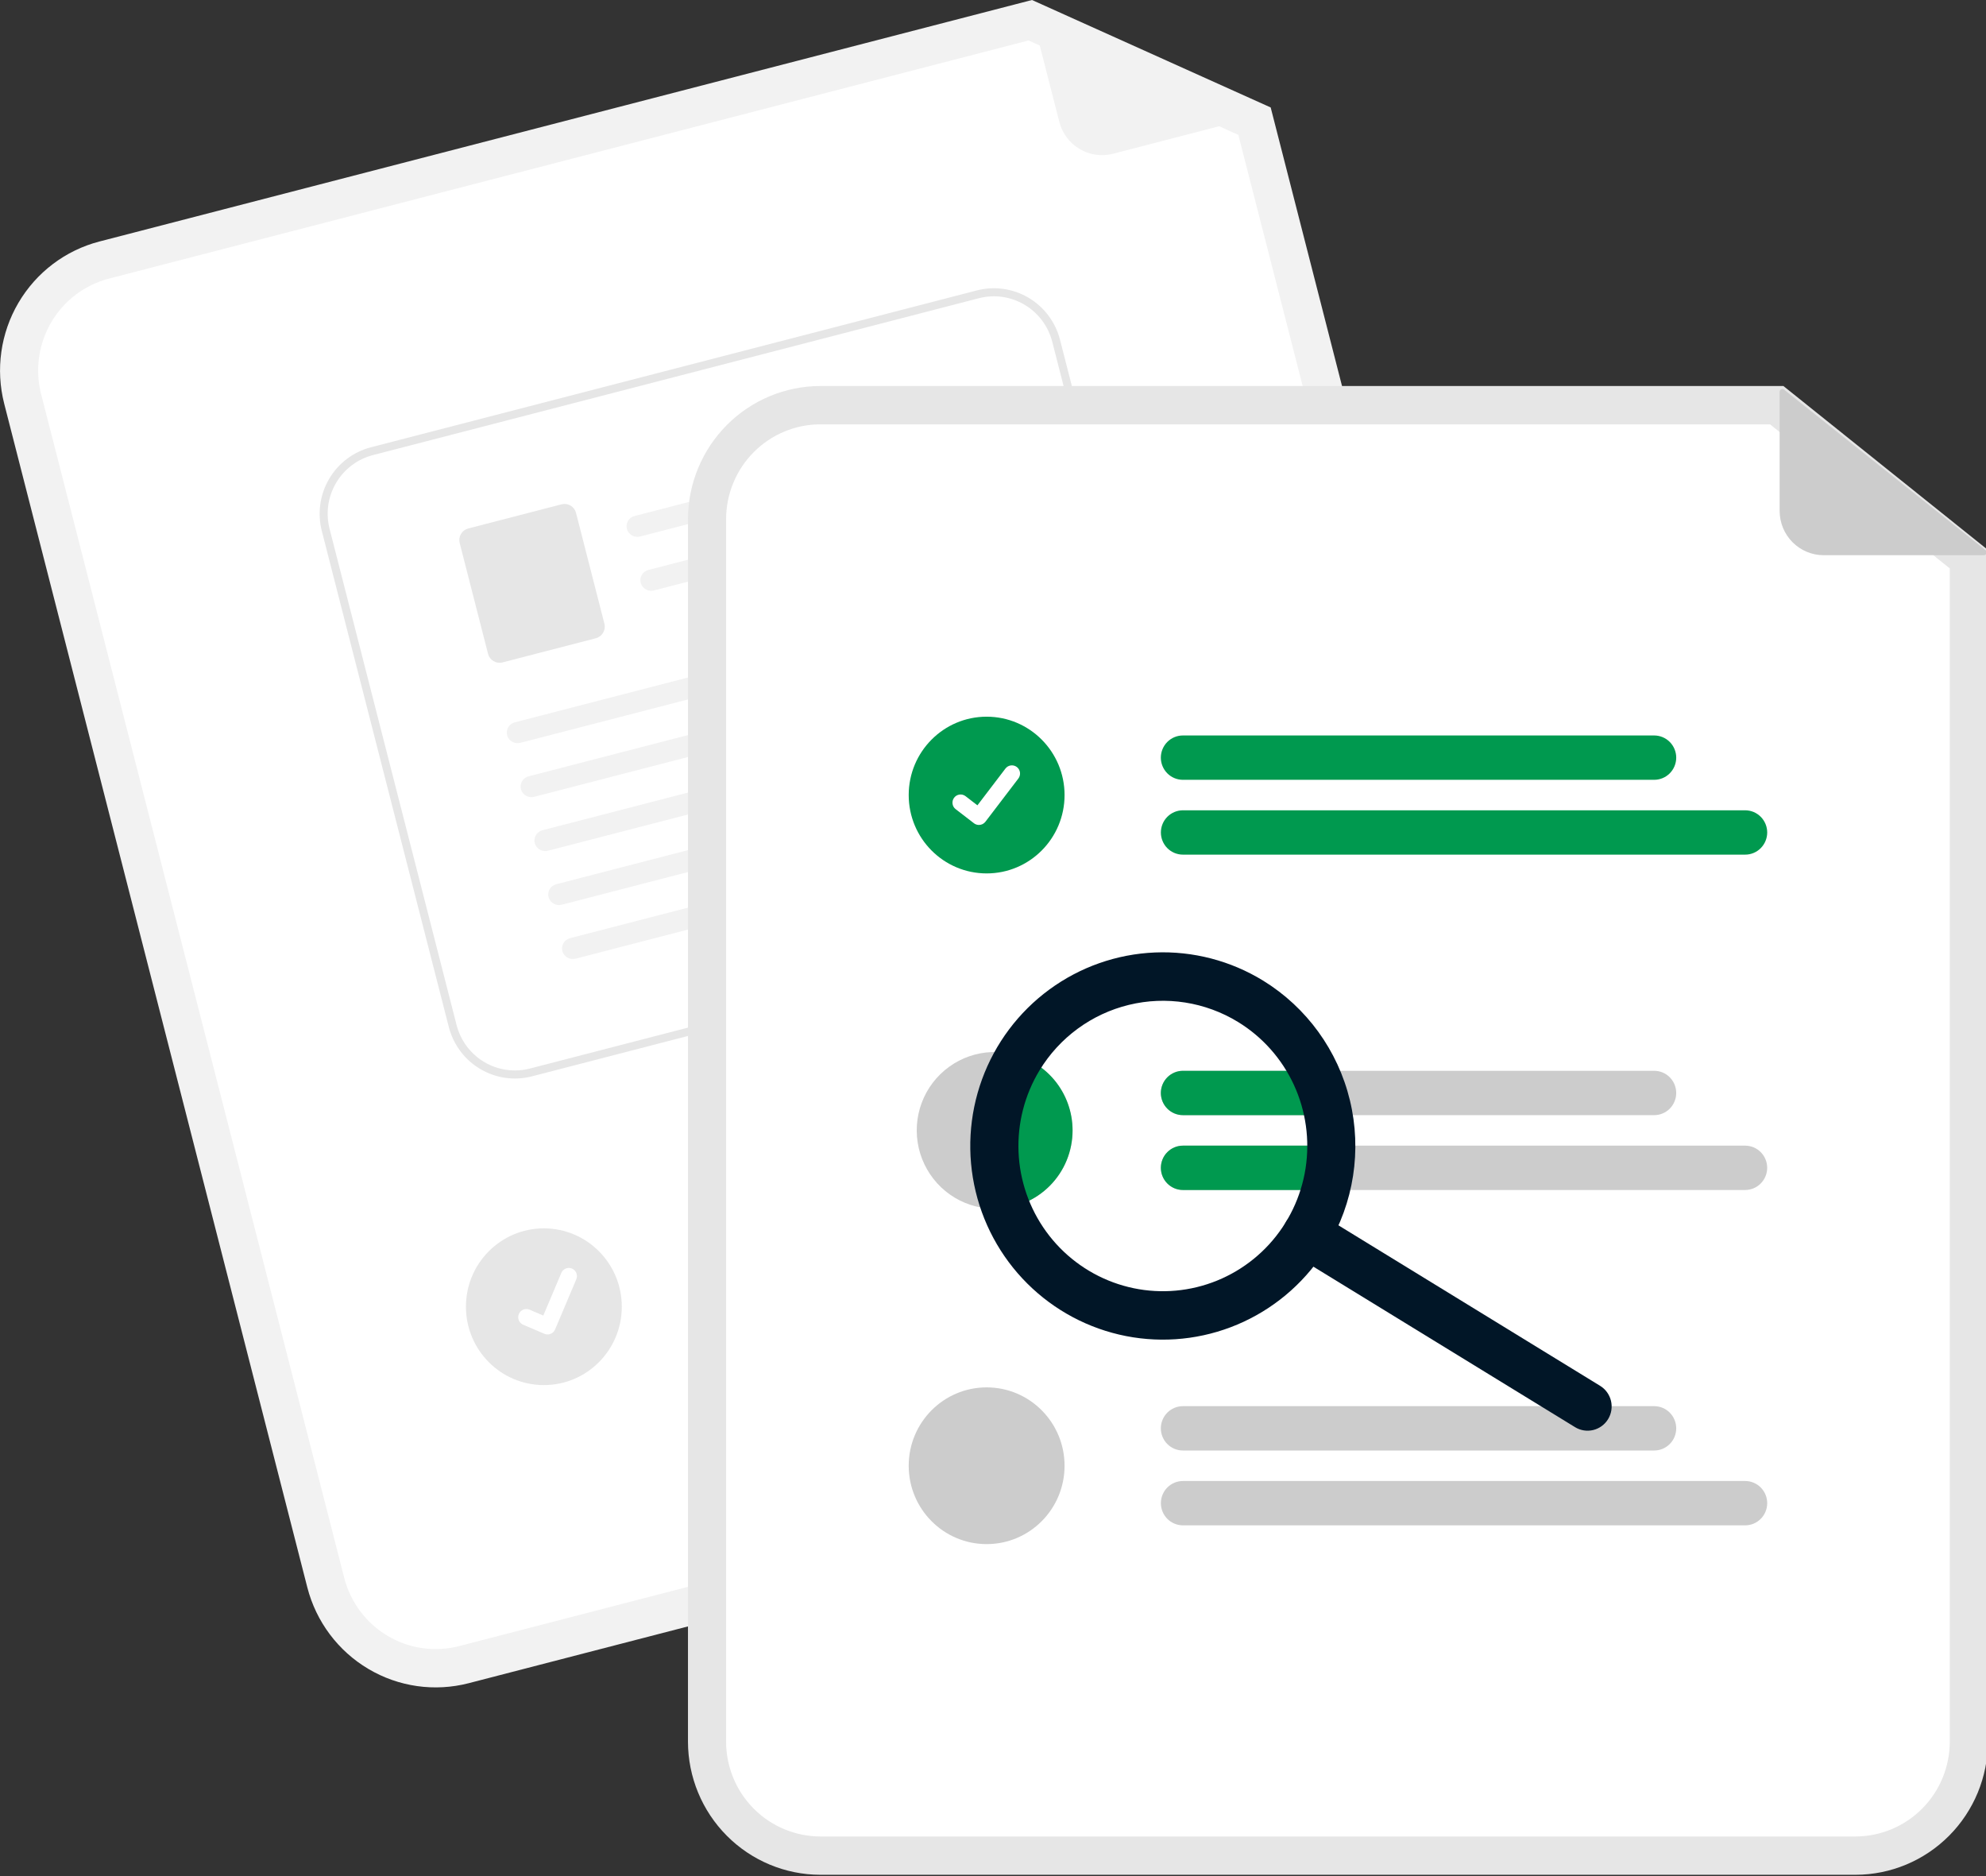
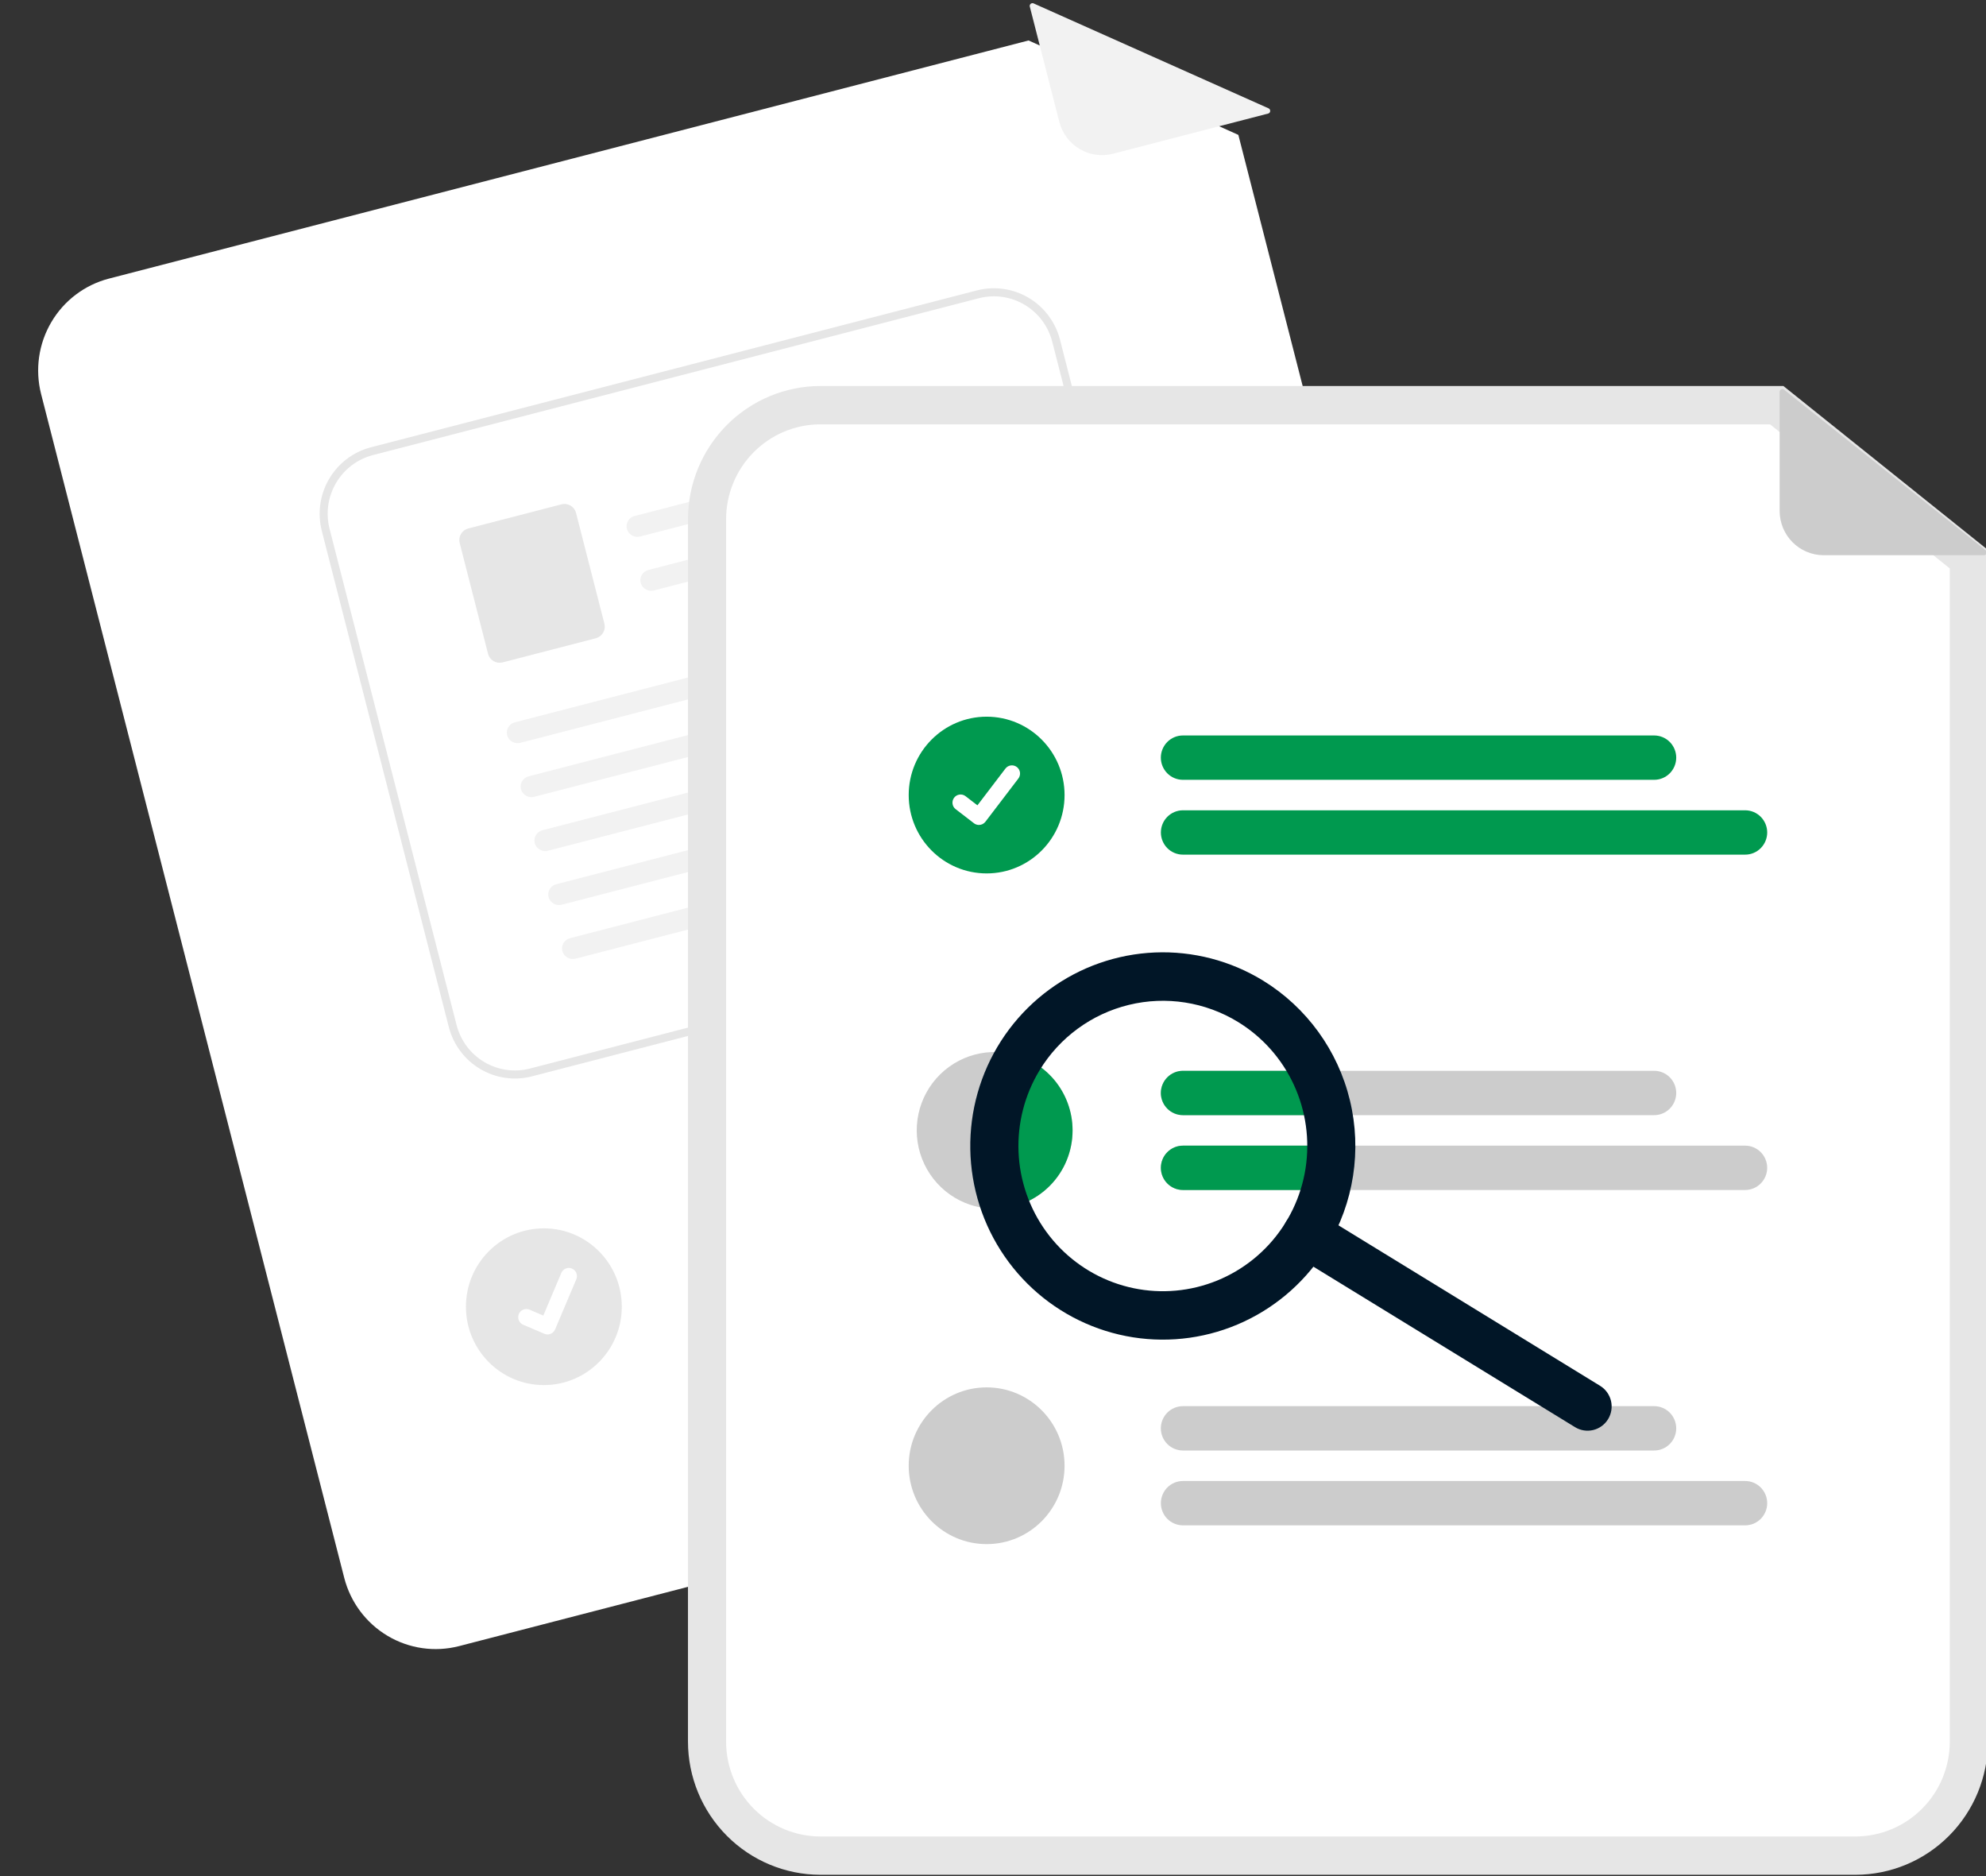
<svg xmlns="http://www.w3.org/2000/svg" width="90" height="85" viewBox="0 0 90 85" fill="none">
  <rect x="0" y="0" width="90" height="85" fill="#333333" stroke="none" />
  <g clip-path="url(#clip0_0_54)">
-     <path d="M66.662 64.501L21.235 76.262C19.694 76.659 18.059 76.426 16.69 75.612C15.32 74.799 14.327 73.473 13.928 71.925L0.19 18.288C-0.205 16.738 0.027 15.095 0.836 13.718C1.645 12.341 2.964 11.342 4.504 10.942L46.767 0L57.584 4.869L70.976 57.155C71.371 58.705 71.139 60.348 70.33 61.725C69.521 63.102 68.202 64.101 66.662 64.501Z" fill="#F2F2F2" />
    <path d="M4.935 12.623C3.838 12.908 2.899 13.619 2.323 14.6C1.747 15.581 1.582 16.751 1.863 17.854L15.601 71.492C15.885 72.594 16.592 73.539 17.568 74.118C18.543 74.697 19.707 74.863 20.805 74.58L66.232 62.819C67.328 62.534 68.268 61.823 68.844 60.843C69.42 59.862 69.585 58.691 69.304 57.588L56.119 6.112L46.612 1.833L4.935 12.623Z" fill="white" />
    <path d="M57.469 5.145L50.438 6.966C49.925 7.098 49.38 7.021 48.924 6.75C48.468 6.479 48.137 6.037 48.005 5.521L46.668 0.3C46.662 0.278 46.662 0.254 46.669 0.231C46.677 0.209 46.69 0.189 46.708 0.173C46.726 0.158 46.748 0.148 46.771 0.145C46.794 0.141 46.818 0.145 46.839 0.154L57.488 4.909C57.512 4.92 57.532 4.937 57.545 4.96C57.558 4.982 57.564 5.008 57.562 5.034C57.56 5.06 57.55 5.085 57.533 5.105C57.516 5.125 57.494 5.139 57.469 5.145Z" fill="#F2F2F2" />
    <path d="M53.77 50.95L33.088 56.305C32.961 56.338 32.828 56.345 32.698 56.327C32.569 56.308 32.444 56.264 32.331 56.197C32.218 56.13 32.119 56.041 32.04 55.936C31.961 55.831 31.904 55.711 31.871 55.583C31.838 55.455 31.831 55.322 31.849 55.191C31.868 55.061 31.911 54.935 31.978 54.822C32.045 54.708 32.133 54.609 32.238 54.529C32.343 54.45 32.462 54.392 32.589 54.359L53.272 49.005C53.399 48.972 53.531 48.965 53.661 48.983C53.791 49.002 53.916 49.046 54.029 49.113C54.142 49.18 54.241 49.269 54.319 49.374C54.398 49.479 54.456 49.599 54.488 49.727C54.521 49.855 54.529 49.988 54.51 50.118C54.492 50.249 54.448 50.375 54.381 50.488C54.315 50.602 54.226 50.701 54.121 50.781C54.017 50.86 53.897 50.918 53.77 50.95Z" fill="#CCCCCC" />
    <path d="M58.602 53.2L33.929 59.588C33.672 59.655 33.4 59.616 33.172 59.48C32.943 59.345 32.778 59.124 32.712 58.866C32.646 58.608 32.684 58.334 32.819 58.105C32.954 57.875 33.174 57.709 33.43 57.643L58.104 51.255C58.361 51.188 58.633 51.227 58.861 51.363C59.089 51.498 59.254 51.719 59.32 51.977C59.386 52.235 59.347 52.509 59.213 52.738C59.078 52.967 58.859 53.134 58.602 53.2Z" fill="#CCCCCC" />
    <path d="M24.646 62.754C26.597 62.754 28.178 61.164 28.178 59.203C28.178 57.242 26.597 55.653 24.646 55.653C22.696 55.653 21.115 57.242 21.115 59.203C21.115 61.164 22.696 62.754 24.646 62.754Z" fill="#E6E6E6" />
    <path d="M51.571 41.658L24.103 48.767C23.309 48.972 22.467 48.851 21.761 48.432C21.055 48.013 20.544 47.33 20.339 46.532L14.582 24.05C14.379 23.252 14.499 22.405 14.916 21.696C15.332 20.987 16.012 20.473 16.805 20.266L44.273 13.157C45.067 12.953 45.909 13.073 46.615 13.492C47.321 13.911 47.832 14.595 48.037 15.392L53.794 37.874C53.997 38.672 53.877 39.519 53.461 40.228C53.044 40.938 52.364 41.452 51.571 41.658Z" fill="white" />
    <path d="M51.571 41.658L24.103 48.767C23.309 48.972 22.467 48.851 21.761 48.432C21.055 48.013 20.544 47.33 20.339 46.532L14.582 24.05C14.379 23.252 14.499 22.405 14.916 21.696C15.332 20.987 16.012 20.473 16.805 20.266L44.273 13.157C45.067 12.953 45.909 13.073 46.615 13.492C47.321 13.911 47.832 14.595 48.037 15.392L53.794 37.874C53.997 38.672 53.877 39.519 53.461 40.228C53.044 40.938 52.364 41.452 51.571 41.658ZM16.896 20.62C16.196 20.802 15.596 21.256 15.229 21.882C14.861 22.508 14.755 23.255 14.935 23.959L20.691 46.441C20.872 47.145 21.323 47.748 21.946 48.118C22.569 48.487 23.312 48.593 24.012 48.413L51.48 41.304C52.18 41.122 52.78 40.669 53.148 40.043C53.515 39.417 53.621 38.67 53.441 37.965L47.685 15.483C47.504 14.78 47.053 14.177 46.43 13.807C45.808 13.437 45.065 13.331 44.364 13.511L16.896 20.62Z" fill="#E6E6E6" />
    <path d="M42.88 20.717L29.017 24.305C28.896 24.339 28.767 24.325 28.655 24.267C28.543 24.209 28.458 24.11 28.416 23.991C28.396 23.928 28.389 23.863 28.396 23.797C28.402 23.733 28.422 23.67 28.453 23.613C28.485 23.555 28.528 23.505 28.579 23.465C28.631 23.425 28.69 23.396 28.753 23.38L42.864 19.728C43.434 20.018 43.284 20.612 42.88 20.717Z" fill="#F2F2F2" />
    <path d="M43.506 23.162L29.643 26.75C29.522 26.784 29.392 26.77 29.281 26.712C29.169 26.653 29.084 26.555 29.042 26.435C29.022 26.373 29.015 26.307 29.022 26.242C29.028 26.177 29.048 26.114 29.079 26.057C29.111 26 29.154 25.95 29.205 25.91C29.257 25.87 29.316 25.841 29.378 25.825L43.49 22.173C44.06 22.463 43.91 23.057 43.506 23.162Z" fill="#F2F2F2" />
    <path d="M27.003 28.917L22.772 30.012C22.634 30.047 22.487 30.026 22.364 29.953C22.241 29.88 22.152 29.761 22.117 29.623L20.832 24.603C20.796 24.464 20.817 24.317 20.89 24.193C20.962 24.07 21.08 23.98 21.218 23.944L25.449 22.849C25.587 22.814 25.734 22.835 25.857 22.908C25.98 22.981 26.069 23.1 26.104 23.238L27.39 28.258C27.425 28.397 27.404 28.544 27.332 28.668C27.259 28.791 27.141 28.881 27.003 28.917Z" fill="#E6E6E6" />
    <path d="M44.747 28.177L23.59 33.653C23.469 33.687 23.339 33.673 23.228 33.615C23.116 33.557 23.03 33.458 22.988 33.339C22.969 33.276 22.962 33.211 22.969 33.146C22.975 33.081 22.995 33.018 23.026 32.961C23.058 32.904 23.101 32.854 23.152 32.814C23.203 32.774 23.262 32.745 23.325 32.728L44.731 27.189C45.301 27.479 45.151 28.073 44.747 28.177Z" fill="#F2F2F2" />
    <path d="M45.373 30.623L24.216 36.099C24.095 36.133 23.965 36.119 23.854 36.061C23.742 36.003 23.657 35.904 23.615 35.785C23.595 35.722 23.588 35.657 23.595 35.592C23.601 35.527 23.621 35.464 23.652 35.407C23.684 35.349 23.727 35.299 23.778 35.259C23.83 35.219 23.889 35.19 23.951 35.174L45.358 29.634C45.928 29.925 45.778 30.519 45.373 30.623Z" fill="#F2F2F2" />
    <path d="M45.999 33.067L24.842 38.542C24.721 38.576 24.591 38.563 24.48 38.504C24.368 38.446 24.282 38.347 24.24 38.228C24.221 38.166 24.214 38.1 24.221 38.035C24.227 37.97 24.247 37.907 24.278 37.85C24.31 37.793 24.352 37.743 24.404 37.703C24.455 37.663 24.514 37.634 24.577 37.617L45.983 32.078C46.553 32.368 46.403 32.962 45.999 33.067Z" fill="#F2F2F2" />
    <path d="M46.625 35.512L25.468 40.987C25.347 41.021 25.217 41.008 25.106 40.95C24.994 40.891 24.908 40.792 24.866 40.673C24.847 40.611 24.84 40.545 24.847 40.48C24.853 40.415 24.873 40.352 24.904 40.295C24.936 40.238 24.979 40.188 25.03 40.148C25.081 40.108 25.14 40.079 25.203 40.063L46.609 34.523C47.179 34.813 47.029 35.407 46.625 35.512Z" fill="#F2F2F2" />
    <path d="M47.251 37.956L26.094 43.432C25.973 43.466 25.843 43.452 25.731 43.394C25.62 43.336 25.534 43.237 25.492 43.118C25.473 43.055 25.466 42.99 25.472 42.925C25.479 42.86 25.498 42.797 25.53 42.739C25.562 42.682 25.604 42.632 25.656 42.592C25.707 42.553 25.766 42.523 25.829 42.507L47.235 36.967C47.805 37.258 47.655 37.852 47.251 37.956Z" fill="#F2F2F2" />
    <path d="M24.907 60.448C24.83 60.468 24.749 60.462 24.675 60.432L24.671 60.43L23.709 60.02C23.664 60.001 23.623 59.973 23.59 59.938C23.555 59.904 23.529 59.862 23.511 59.817C23.492 59.772 23.483 59.724 23.484 59.675C23.484 59.626 23.494 59.578 23.513 59.533C23.532 59.488 23.56 59.448 23.594 59.414C23.629 59.38 23.67 59.353 23.715 59.334C23.76 59.316 23.808 59.307 23.856 59.308C23.905 59.308 23.953 59.318 23.997 59.337L24.621 59.604L25.438 57.672C25.456 57.627 25.484 57.587 25.519 57.552C25.553 57.518 25.594 57.491 25.639 57.473C25.684 57.455 25.732 57.446 25.78 57.446C25.829 57.447 25.877 57.457 25.921 57.476L25.916 57.489L25.921 57.476C26.011 57.514 26.082 57.587 26.119 57.678C26.155 57.77 26.155 57.872 26.116 57.962L25.155 60.234C25.133 60.286 25.099 60.333 25.056 60.37C25.013 60.407 24.962 60.433 24.907 60.447L24.907 60.448Z" fill="white" />
    <path d="M84.086 84.941H37.177C35.587 84.939 34.062 84.303 32.937 83.172C31.812 82.041 31.179 80.508 31.177 78.909V23.521C31.179 21.922 31.812 20.389 32.937 19.258C34.062 18.127 35.587 17.491 37.177 17.489H80.819L90.086 24.916V78.909C90.085 80.508 89.452 82.041 88.327 83.172C87.202 84.303 85.677 84.939 84.086 84.941Z" fill="#E6E6E6" />
    <path d="M37.177 19.226C36.044 19.227 34.958 19.68 34.157 20.486C33.356 21.291 32.906 22.383 32.905 23.522V78.909C32.906 80.048 33.356 81.14 34.157 81.945C34.958 82.75 36.044 83.203 37.177 83.205H84.086C85.219 83.203 86.305 82.75 87.106 81.945C87.907 81.14 88.358 80.048 88.359 78.909V25.753L80.214 19.226H37.177Z" fill="white" />
    <path d="M74.963 35.331H53.605C53.34 35.331 53.086 35.225 52.899 35.037C52.712 34.848 52.606 34.593 52.606 34.326C52.606 34.06 52.712 33.804 52.899 33.616C53.086 33.428 53.34 33.322 53.605 33.322H74.963C75.228 33.322 75.482 33.428 75.669 33.616C75.856 33.804 75.962 34.06 75.962 34.326C75.962 34.593 75.856 34.848 75.669 35.037C75.482 35.225 75.228 35.331 74.963 35.331Z" fill="#00994F" />
    <path d="M79.084 38.721H53.605C53.341 38.721 53.087 38.615 52.9 38.427C52.713 38.238 52.608 37.983 52.608 37.717C52.608 37.451 52.713 37.195 52.9 37.007C53.087 36.819 53.341 36.713 53.605 36.712H79.084C79.215 36.712 79.346 36.738 79.467 36.788C79.588 36.839 79.699 36.913 79.791 37.006C79.884 37.099 79.958 37.21 80.008 37.332C80.059 37.454 80.085 37.585 80.085 37.717C80.085 37.849 80.059 37.98 80.008 38.102C79.958 38.224 79.884 38.334 79.791 38.428C79.699 38.521 79.588 38.595 79.467 38.645C79.346 38.696 79.215 38.722 79.084 38.721Z" fill="#00994F" />
    <path d="M74.963 48.515H53.606C53.341 48.515 53.087 48.621 52.9 48.809C52.712 48.998 52.607 49.253 52.607 49.52C52.607 49.786 52.712 50.041 52.9 50.23C53.087 50.418 53.341 50.524 53.606 50.524H74.963C75.228 50.524 75.482 50.418 75.669 50.23C75.856 50.041 75.962 49.786 75.962 49.52C75.962 49.253 75.856 48.998 75.669 48.809C75.482 48.621 75.228 48.515 74.963 48.515Z" fill="#CCCCCC" />
    <path d="M79.085 51.906H53.606C53.341 51.906 53.087 52.012 52.9 52.2C52.712 52.388 52.607 52.644 52.607 52.91C52.607 53.177 52.712 53.432 52.9 53.62C53.087 53.809 53.341 53.915 53.606 53.915H79.085C79.35 53.915 79.604 53.809 79.791 53.62C79.978 53.432 80.084 53.177 80.084 52.91C80.084 52.644 79.978 52.388 79.791 52.2C79.604 52.012 79.35 51.906 79.085 51.906Z" fill="#CCCCCC" />
    <path d="M74.963 65.718H53.605C53.34 65.718 53.086 65.612 52.899 65.424C52.712 65.235 52.606 64.98 52.606 64.713C52.606 64.447 52.712 64.192 52.899 64.003C53.086 63.815 53.34 63.709 53.605 63.709H74.963C75.228 63.709 75.482 63.815 75.669 64.003C75.856 64.192 75.962 64.447 75.962 64.713C75.962 64.98 75.856 65.235 75.669 65.424C75.482 65.612 75.228 65.718 74.963 65.718Z" fill="#CCCCCC" />
    <path d="M79.084 69.109H53.605C53.341 69.108 53.087 69.002 52.9 68.814C52.713 68.626 52.608 68.37 52.608 68.104C52.608 67.838 52.713 67.583 52.9 67.394C53.087 67.206 53.341 67.1 53.605 67.1H79.084C79.215 67.099 79.346 67.125 79.467 67.176C79.588 67.226 79.699 67.3 79.791 67.393C79.884 67.487 79.958 67.597 80.008 67.719C80.059 67.841 80.085 67.972 80.085 68.104C80.085 68.236 80.059 68.367 80.008 68.489C79.958 68.611 79.884 68.722 79.791 68.815C79.699 68.908 79.588 68.982 79.467 69.033C79.346 69.083 79.215 69.109 79.084 69.109Z" fill="#CCCCCC" />
    <path d="M44.712 39.572C46.662 39.572 48.243 37.983 48.243 36.022C48.243 34.061 46.662 32.471 44.712 32.471C42.761 32.471 41.18 34.061 41.18 36.022C41.18 37.983 42.761 39.572 44.712 39.572Z" fill="#00994F" />
    <path d="M44.362 37.376C44.282 37.376 44.205 37.35 44.142 37.303L44.138 37.3L43.308 36.661C43.269 36.632 43.237 36.595 43.212 36.553C43.188 36.51 43.172 36.464 43.166 36.415C43.16 36.367 43.163 36.318 43.175 36.271C43.188 36.224 43.209 36.179 43.239 36.141C43.268 36.102 43.305 36.07 43.347 36.045C43.389 36.021 43.435 36.005 43.484 35.999C43.532 35.992 43.581 35.996 43.627 36.008C43.674 36.021 43.718 36.043 43.757 36.073L44.294 36.487L45.564 34.821C45.594 34.782 45.631 34.75 45.672 34.725C45.714 34.701 45.761 34.685 45.809 34.679C45.857 34.673 45.906 34.676 45.952 34.688C45.999 34.701 46.043 34.723 46.081 34.752L46.074 34.763L46.082 34.752C46.159 34.812 46.21 34.901 46.223 34.998C46.235 35.096 46.209 35.194 46.15 35.272L44.656 37.231C44.621 37.276 44.577 37.313 44.526 37.338C44.475 37.363 44.419 37.376 44.362 37.376L44.362 37.376Z" fill="white" />
    <path d="M48.606 51.215C48.606 51.681 48.515 52.143 48.338 52.574C48.161 53.005 47.901 53.396 47.573 53.726C47.245 54.056 46.855 54.318 46.427 54.496C45.998 54.675 45.539 54.767 45.075 54.767C45.045 54.767 45.015 54.766 44.985 54.763C44.29 54.745 43.617 54.522 43.048 54.121C42.479 53.72 42.041 53.159 41.787 52.509C41.534 51.859 41.477 51.148 41.623 50.465C41.77 49.782 42.113 49.158 42.611 48.671C43.108 48.184 43.738 47.855 44.42 47.725C45.103 47.596 45.808 47.671 46.448 47.943C47.088 48.214 47.634 48.67 48.018 49.252C48.402 49.834 48.607 50.517 48.606 51.215Z" fill="#CCCCCC" />
    <path d="M44.712 69.959C46.662 69.959 48.243 68.37 48.243 66.409C48.243 64.448 46.662 62.858 44.712 62.858C42.761 62.858 41.18 64.448 41.18 66.409C41.18 68.37 42.761 69.959 44.712 69.959Z" fill="#CCCCCC" />
    <path d="M89.906 25.155H82.646C82.116 25.155 81.608 24.944 81.233 24.567C80.858 24.19 80.648 23.679 80.648 23.146V17.755C80.648 17.732 80.654 17.709 80.667 17.689C80.679 17.669 80.697 17.653 80.718 17.642C80.74 17.632 80.763 17.628 80.786 17.631C80.81 17.633 80.832 17.642 80.85 17.657L89.984 24.931C90.004 24.948 90.019 24.97 90.026 24.995C90.033 25.02 90.032 25.046 90.024 25.071C90.015 25.096 89.999 25.117 89.978 25.132C89.957 25.147 89.932 25.155 89.906 25.155Z" fill="#CCCCCC" />
    <path d="M48.606 51.215C48.606 51.681 48.515 52.143 48.338 52.574C48.161 53.005 47.901 53.396 47.573 53.726C47.245 54.056 46.855 54.318 46.427 54.496C45.998 54.675 45.539 54.767 45.075 54.767C45.045 54.767 45.015 54.766 44.984 54.763C44.528 53.619 44.352 52.381 44.472 51.155C44.591 49.928 45.002 48.748 45.67 47.714C46.492 47.856 47.237 48.285 47.774 48.925C48.311 49.566 48.606 50.377 48.606 51.215Z" fill="#00994F" />
    <path d="M52.606 49.52C52.607 49.254 52.712 48.999 52.9 48.81C53.087 48.622 53.341 48.516 53.606 48.515H58.928C59.239 49.151 59.46 49.827 59.584 50.524H53.606C53.342 50.524 53.087 50.418 52.9 50.23C52.712 50.042 52.607 49.787 52.606 49.52Z" fill="#00994F" />
    <path d="M59.708 51.906C59.709 52.584 59.619 53.26 59.443 53.915H53.606C53.341 53.915 53.087 53.809 52.9 53.62C52.712 53.432 52.607 53.177 52.607 52.91C52.607 52.644 52.712 52.388 52.9 52.2C53.087 52.012 53.341 51.906 53.606 51.906H59.708Z" fill="#00994F" />
    <path d="M72.876 64.295C72.725 64.543 72.483 64.721 72.201 64.79C71.92 64.858 71.623 64.812 71.376 64.66L58.648 56.855C58.526 56.78 58.419 56.681 58.335 56.565C58.251 56.449 58.19 56.317 58.156 56.177C58.122 56.037 58.116 55.892 58.138 55.749C58.161 55.607 58.21 55.47 58.285 55.347C58.359 55.224 58.458 55.117 58.573 55.033C58.689 54.948 58.82 54.886 58.959 54.853C59.099 54.819 59.243 54.813 59.385 54.835C59.526 54.857 59.662 54.907 59.784 54.982L72.513 62.788C72.76 62.939 72.936 63.183 73.005 63.466C73.073 63.748 73.026 64.047 72.876 64.295Z" fill="#011627" />
    <path d="M60.148 56.49C59.249 57.971 57.933 59.151 56.367 59.881C54.801 60.611 53.055 60.858 51.349 60.59C49.644 60.322 48.056 59.551 46.786 58.376C45.516 57.201 44.621 55.673 44.215 53.987C43.809 52.3 43.909 50.53 44.503 48.901C45.097 47.272 46.158 45.856 47.553 44.833C48.947 43.81 50.612 43.226 52.336 43.154C54.061 43.082 55.768 43.526 57.242 44.43C59.215 45.644 60.63 47.595 61.175 49.856C61.72 52.117 61.35 54.502 60.148 56.49ZM47.109 48.494C46.435 49.605 46.104 50.892 46.157 52.193C46.211 53.493 46.647 54.748 47.41 55.8C48.173 56.851 49.229 57.651 50.444 58.099C51.66 58.547 52.98 58.623 54.238 58.316C55.496 58.01 56.636 57.335 57.513 56.378C58.389 55.42 58.964 54.223 59.164 52.937C59.364 51.651 59.18 50.334 58.636 49.153C58.091 47.972 57.211 46.98 56.105 46.303C54.623 45.396 52.843 45.117 51.157 45.528C49.47 45.939 48.014 47.005 47.109 48.494Z" fill="#011627" />
  </g>
  <defs>
    <clipPath id="clip0_0_54">
      <rect width="90" height="85" fill="white" />
    </clipPath>
  </defs>
</svg>